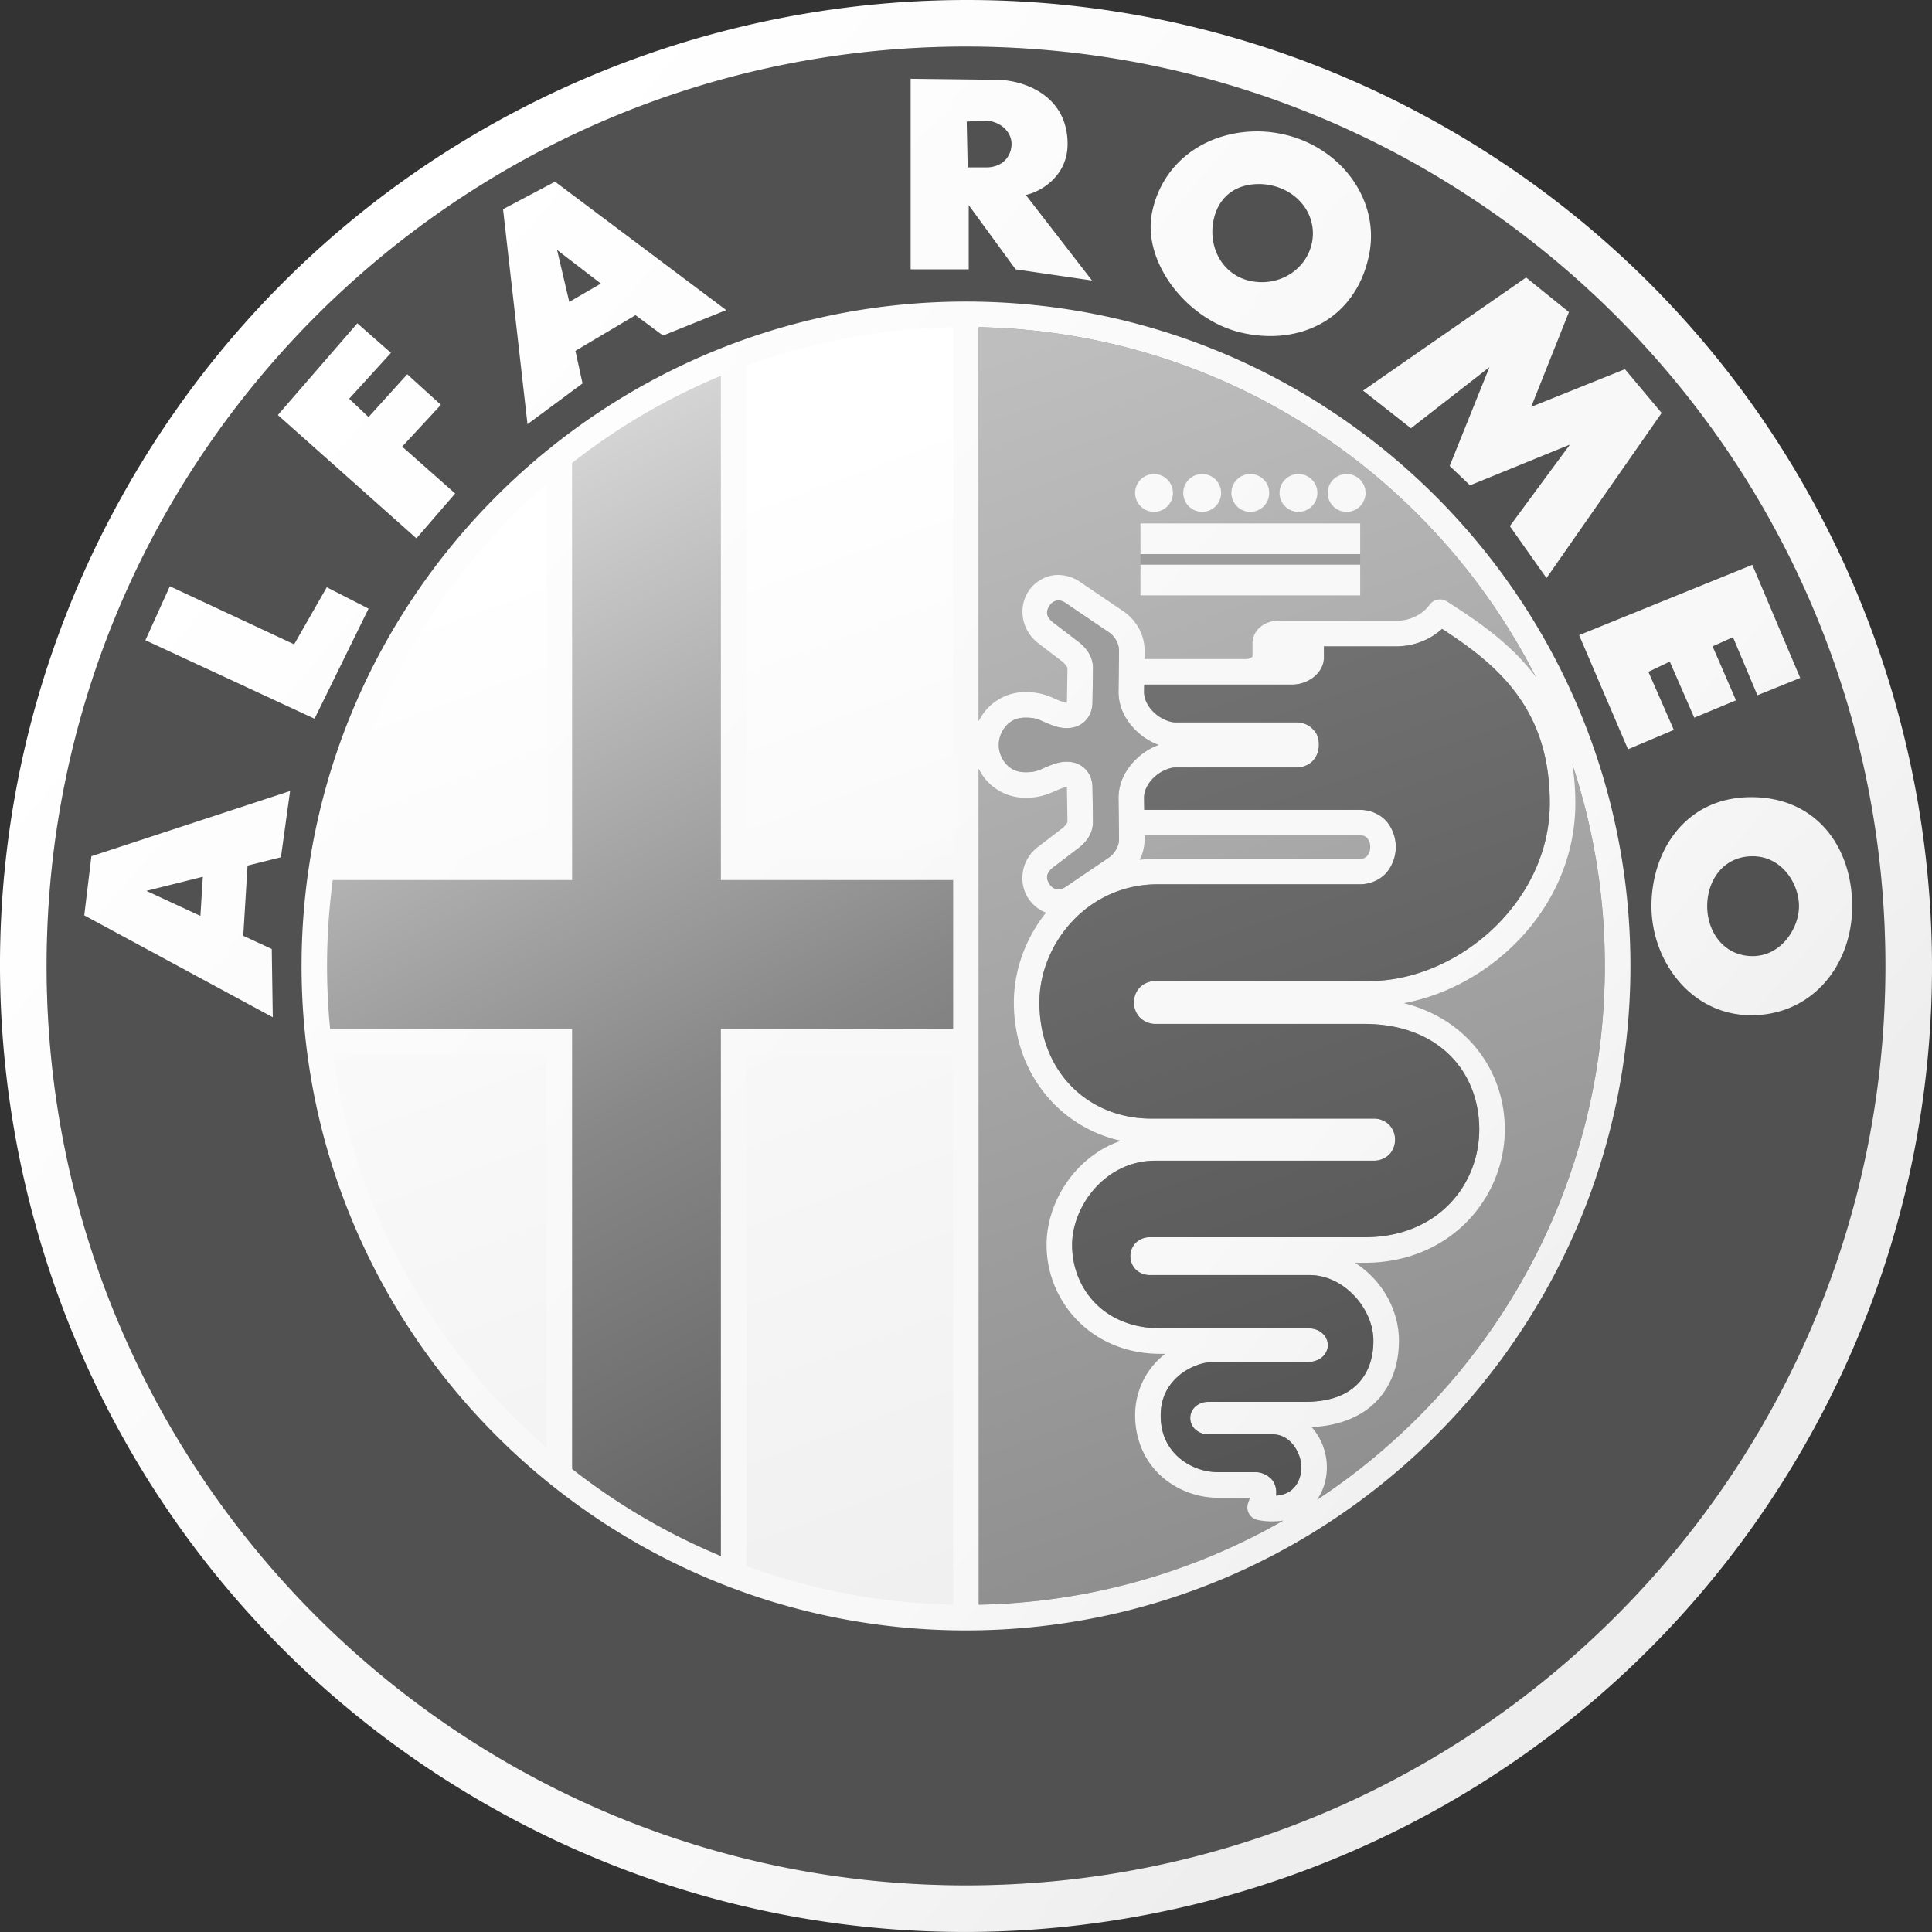
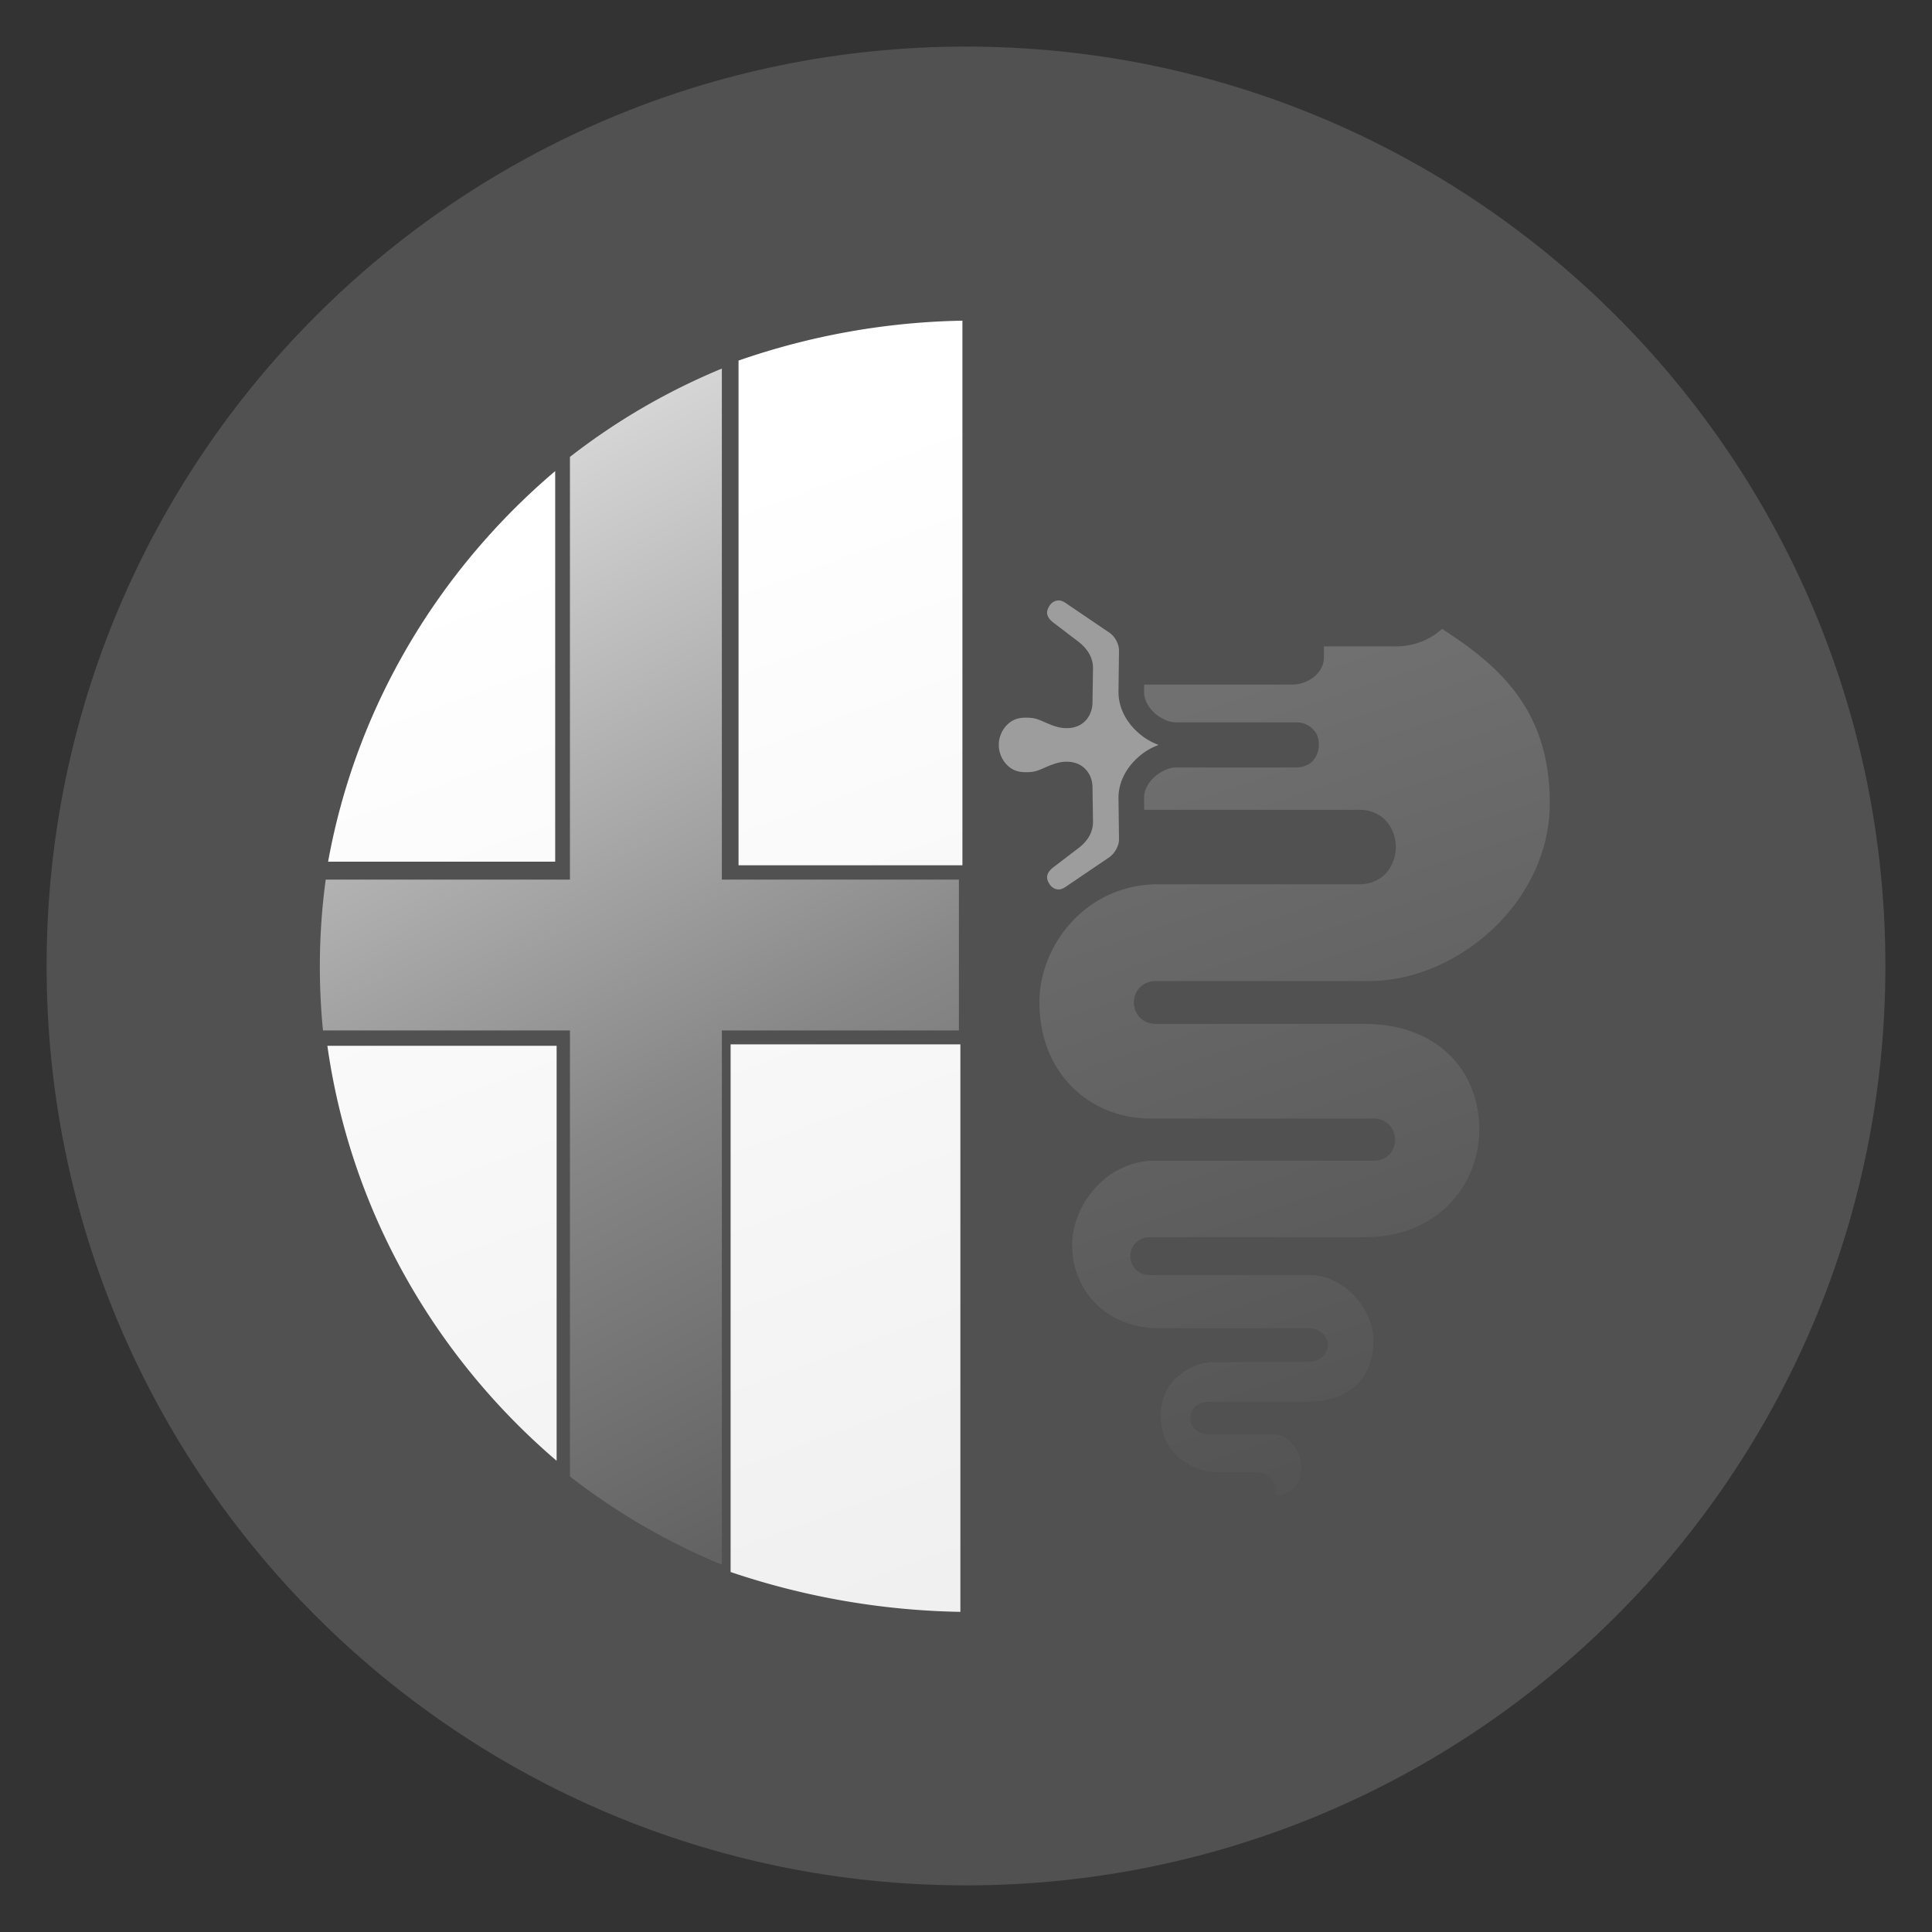
<svg xmlns="http://www.w3.org/2000/svg" viewBox="0 0 2500 2499.969">
  <rect x="0" y="0" width="2500" height="2499.969" fill="#333333" stroke="none" />
  <defs>
    <linearGradient id="Безымянный_градиент_11" x1="-1560.13" y1="-690.042" x2="-1157.776" y2="402.549" gradientTransform="translate(2817.128 1604.914) scale(1.323)" gradientUnits="userSpaceOnUse">
      <stop offset="0" stop-color="#fff" />
      <stop offset="1" stop-color="#efefef" />
    </linearGradient>
    <linearGradient id="Безымянный_градиент_10" x1="-1164.963" y1="-865.712" x2="-743.834" y2="341.364" gradientTransform="translate(2817.128 1604.914) scale(1.323)" gradientUnits="userSpaceOnUse">
      <stop offset="0" stop-color="#bebebe" />
      <stop offset="1" stop-color="#8b8b8b" />
    </linearGradient>
    <linearGradient id="Безымянный_градиент_9" x1="457.907" y1="-847.827" x2="1006.637" y2="216.851" gradientTransform="translate(-64.955 1805.11) scale(1.35 1.34)" gradientUnits="userSpaceOnUse">
      <stop offset="0" stop-color="#d5d5d5" />
      <stop offset="0.5" stop-color="#888" />
      <stop offset="1" stop-color="#525252" />
    </linearGradient>
    <linearGradient id="Безымянный_градиент_8" x1="312.239" y1="-985.529" x2="1535.414" y2="59.211" gradientTransform="translate(-20.41 1821.159) scale(1.323)" gradientUnits="userSpaceOnUse">
      <stop offset="0" stop-color="#fff" />
      <stop offset="0.509" stop-color="#f8f8f8" />
      <stop offset="0.75" stop-color="#f8f8f8" />
      <stop offset="1" stop-color="#eee" />
    </linearGradient>
    <linearGradient id="Безымянный_градиент_7" x1="-951.81" y1="-532.49" x2="-703.714" y2="205.209" gradientTransform="translate(2817.128 1604.914) scale(1.323)" gradientUnits="userSpaceOnUse">
      <stop offset="0" stop-color="#707070" />
      <stop offset="1" stop-color="#535353" />
    </linearGradient>
  </defs>
  <title>alfa romeo</title>
  <g id="Слой_2" data-name="Слой 2">
    <g id="Слой_1-2" data-name="Слой 1">
      <path d="M2439.693,1249.968c0,657.051-532.643,1189.694-1189.693,1189.694S60.307,1907.019,60.306,1249.968c0-657.048,532.644-1189.693,1189.694-1189.693S2439.693,592.92,2439.693,1249.968Z" style="fill:#515151" />
      <path d="M1245.371,414.948a931.242,931.242,0,0,0-289.706,51.625v653.112h289.706ZM718.41,609.588C567.333,737.815,460.795,914.659,424.57,1115.015H718.41Zm227.004,741.812v682.789a979.705,979.705,0,0,0,297.312,51.543V1351.4Zm-521.794,1.861c30.117,213.367,138.912,402.098,296.65,537.005V1353.261Z" style="fill:url(#Безымянный_градиент_11)" />
-       <path d="M1266.45,423.36c448.903,8.779,810.178,375.629,810.178,826.63,0,451.002-361.276,817.65-810.178,826.422Z" style="fill:url(#Безымянный_градиент_10)" />
      <path d="M934.08,476.945v661.254h306.762V1333.4H934.08v691.331a844.857,844.857,0,0,1-196.561-114.23V1333.401H417.932q-4.049-41.115-4.05-82.478a838.734,838.734,0,0,1,7.593-112.722H737.517v-546.982A844.982,844.982,0,0,1,934.079,476.945Z" style="fill:url(#Безымянный_градиент_9)" />
-       <path d="M1475.714,701.743h284.375v39.68H1475.714Z" style="fill:#9d9d9d" />
-       <path d="M1253.472.002C820.688-.688,399.3,223.547,167.517,625.005-177.463,1222.528,27.516,1987.474,625.037,2332.452c597.523,344.98,1362.468,140.002,1707.446-457.52C2677.463,1277.41,2472.486,512.464,1874.963,167.485,1678.902,54.288,1464.832.338,1253.472.002Zm-3.472,60.264c656.711,0,1189.703,532.994,1189.703,1189.703,0,656.711-532.992,1189.703-1189.703,1189.703-656.71,0-1189.703-532.992-1189.703-1189.703C60.297,593.259,593.29,60.265,1250,60.265Zm-71.631,41.664V348.526h75.144V265.446l60.678,83.08,98.87,14.467-85.684-110.733c18.802-3.907,54.064-23.872,54.064-65.927,0-62.962-56.696-83.08-92.297-83.08l-110.774-1.324Zm94.943,54.064c20.438,0,34.929,13.854,35.588,29.017.66,15.164-9.83,31.62-32.943,31.62h-23.767l-1.282-59.314ZM1627.54,170.006c-1.333-.008-2.682.015-4.009.041-64.828,1.32-119.642,40.627-132.763,104.822-13.067,63.937,45.001,139.594,115.983,155.704,77.013,17.48,148.884-19.087,165.085-102.094,13.875-71.078-38.367-140.87-115.94-155.663a156.536,156.536,0,0,0-28.355-2.809ZM718.202,235.107l-67.25,35.588L682.573,548.911l71.218-52.742L744.574,454.009l77.789-46.169,35.588,26.371,81.757-32.943L718.202,235.107Zm911.074,3.058a75.229,75.229,0,0,1,13.888,1.323c37.43,7.137,61.189,39.498,54.642,73.821-6.543,34.325-40.938,57.688-78.368,50.551-37.428-7.137-55.896-43.382-49.352-77.707C1575.814,256.12,1597.281,238.077,1629.276,238.165ZM720.847,323.436,777.516,366.96l-40.879,23.726ZM1974.784,359.065,1763.817,505.427l61.959,48.774,101.556-79.112-51.46,127.887,26.371,25.049,129.25-52.742-77.789,105.483,47.451,67.25,149.004-213.613-47.492-56.669-121.314,48.774,48.815-122.637Zm-724.784,31.166c-474.394,0-859.778,385.385-859.778,859.778,0,474.395,385.385,859.737,859.778,859.737,474.395,0,859.778-385.342,859.778-859.737C2109.778,775.616,1724.395,390.231,1250,390.231ZM462.389,418.379,359.551,537.048l179.304,159.547,50.137-57.991-68.573-60.678L570.516,523.862l-43.524-39.556L476.898,539.693,451.849,515.967l54.064-59.355Zm770.994,5.001v682.334H965.915V473.353a824.054,824.054,0,0,1,267.468-49.973Zm33.067,0c314.829,6.156,586.543,188.445,720.775,452.354q-2.587-3.455-5.291-6.82c-32.888-40.853-74.321-67.948-109.617-90.644a16.568,16.568,0,0,0-22.361,4.258c-8.214,11.375-23.721,20.832-43.938,20.832H1653.705a35.48,35.48,0,0,0-21.163,6.613c-6.26,4.533-11.822,12.641-11.822,22.237v17.36a3.325,3.325,0,0,1-.868.868,13.441,13.441,0,0,1-7.687,2.356H1480.931l.124-10.953v-.206c0-19.979-10.189-38.13-25.916-49.6l-.249-.206-.206-.124-57.371-38.895-.082-.082-.082-.041a50.935,50.935,0,0,0-28.974-8.679,43.458,43.458,0,0,0-9.383,1.241,47.366,47.366,0,0,0-28.313,20.377c-12.724,19.536-9.802,50.412,14.674,67.911l26.908,20.583.206.165.206.124c5.662,4.051,8.804,8.945,8.804,10.292l-.661,43.607v.249a2.634,2.634,0,0,1-.124.868,17.914,17.914,0,0,1-5.209-1.157c-6.363-2.086-11.193-4.774-18.683-7.605a82.253,82.253,0,0,0-29.511-5.084,66.794,66.794,0,0,0-50.964,22.94,71.128,71.128,0,0,0-9.671,14.59V423.38ZM932.848,486.29v652.49h300.536v192.614H932.848v682.169A826.3,826.3,0,0,1,740.275,1900.846V1331.395H427.173q-3.966-40.572-3.968-81.385a833.557,833.557,0,0,1,7.44-111.229H740.275V599.048A826.424,826.424,0,0,1,932.848,486.29ZM1493.288,613.391a24.469,24.469,0,1,0,24.469,24.469A24.478,24.478,0,0,0,1493.288,613.391Zm62.331,0a24.469,24.469,0,1,0,24.469,24.469A24.478,24.478,0,0,0,1555.619,613.391Zm62.29,0a24.469,24.469,0,1,0,24.469,24.469A24.479,24.479,0,0,0,1617.909,613.391Zm62.29,0a24.469,24.469,0,1,0,24.469,24.469A24.478,24.478,0,0,0,1680.199,613.391Zm62.331,0a24.469,24.469,0,1,0,24.469,24.469A24.478,24.478,0,0,0,1742.53,613.391ZM707.208,626.41v479.304H435.77C469.238,915.708,567.637,748.014,707.208,626.41ZM1475.722,677.333v39.68h284.375V677.333Zm0,53.403V770.416h284.375V730.736Zm791.785.165-224.152,90.975L2106.637,969.562l59.314-25.049-32.943-75.186,27.694-13.186,31.662,72.541,54.023-22.444-30.297-69.853,26.371-11.863,31.62,75.144,55.387-22.403ZM219.762,758.595l-31.62,69.853L407.004,930.005l69.894-142.435-54.064-27.694-42.201,73.863Zm1149.36,18.393c2.61-.151,5.652.53,9.796,3.266l57.206,38.812c7.131,5.199,11.863,14.813,11.863,22.567l-.661,53.609v.206c0,21.114,10.679,39.105,24.469,51.666a82.345,82.345,0,0,0,27.404,16.823A82.38,82.38,0,0,0,1471.795,980.762c-13.79,12.563-24.469,30.555-24.469,51.666v.206l.661,53.817c0,7.756-5.229,17.495-12.359,22.692l-56.875,38.564c-5.525,3.648-8.907,3.596-12.11,2.811a14.634,14.634,0,0,1-8.473-6.324c-4.255-6.531-6.107-14.141,6.201-22.94l.206-.165.206-.165,27.363-20.873c9.255-6.621,22.196-17.748,22.196-36.87v-.249l-.661-43.855c0-9.355-3.361-19.919-12.814-27.074-9.452-7.153-22.955-8.038-35.877-3.803-9.227,3.025-15.256,6.276-20.089,8.101-4.83,1.827-8.923,2.935-17.815,2.935-12.46,0-20.111-4.685-25.874-11.408-5.763-6.722-8.722-16.086-8.722-22.237v-3.307c0-6.149,2.957-15.514,8.722-22.237,5.763-6.722,13.416-11.408,25.874-11.408,8.892,0,12.983,1.11,17.815,2.935,4.832,1.827,10.862,5.078,20.089,8.101,12.923,4.237,26.426,3.352,35.877-3.803,9.452-7.153,12.814-17.965,12.814-27.321l.661-43.607v-.249c0-19.121-13.355-30.537-22.61-37.159L1364.783,806.955l-.206-.165-.206-.165c-12.306-8.797-10.454-16.408-6.201-22.94a14.634,14.634,0,0,1,8.473-6.324A13.9,13.9,0,0,1,1369.123,776.989Zm496.912,36.745c31.649,20.685,64.472,44.037,90.148,75.929,28.821,35.799,49.229,81.856,49.229,149.752,0,127.561-119.123,230.021-233.7,230.021H1494.817a28.48,28.48,0,0,0-20.791,9.177,28.64,28.64,0,0,0,.165,37.2,28.308,28.308,0,0,0,20.626,9.134h270.321c97.19,0,149.007,62.553,149.007,136.401,0,71.967-53.822,139.624-148.346,139.624h-278.547a25.573,25.573,0,0,0-18.352,7.977,24.956,24.956,0,0,0,.041,33.067,25.597,25.597,0,0,0,18.311,7.936h207.329c44.626,0,82.585,43.488,82.585,85.023,0,21.062-5.985,40.507-19.22,54.642-13.233,14.137-34.376,24.387-69.936,24.387H1563.68a24.854,24.854,0,0,0-14.962,4.547,20.052,20.052,0,0,0,.247,32.984,24.879,24.879,0,0,0,14.715,4.464h82.461c11.633,0,20.236,5.088,27.033,13.351,6.797,8.264,10.747,19.844,10.747,29.099,0,11.527-4.258,22.181-11.78,28.85-4.878,4.326-11.622,7.332-20.873,8.06.455-4.764.533-10.159-2.645-16.615-3.771-7.661-14.289-13.764-23.229-13.764h-49.476a78.562,78.562,0,0,1-50.303-18.766c-14.052-12.267-23.684-29.653-23.684-54.685,0-23.015,9.621-39.426,23.271-51.213,13.65-11.785,31.78-17.938,45.136-17.938h121.604a29.704,29.704,0,0,0,15.954-4.05c5.116-3.103,10.383-9.641,10.375-17.774-.008-8.13-5.307-14.674-10.416-17.774-5.11-3.099-10.424-4.009-15.913-4.009H1501.436c-73.3,0-114.122-51.871-114.122-107.798,0-49.895,42.734-109.038,107.508-109.038h283.507a27.769,27.769,0,0,0,20.377-9.093,28.322,28.322,0,0,0-.123-36.331,27.666,27.666,0,0,0-20.253-9.052H1489.576c-80.721,0-144.584-59.858-144.584-150.248,0-75.503,61.781-152.934,153.14-152.934h261.724c14.272,0,27.078-6.42,34.926-15.79a51.978,51.978,0,0,0,.206-64.728c-7.871-9.433-20.77-15.831-35.133-15.831H1480.607l-.206-15.666c0-9.669,5.255-19.396,13.682-27.074,8.429-7.677,19.765-12.069,26.702-12.069H1677.272a30.512,30.512,0,0,0,17.938-5.456c5.89-4.055,11.367-12.803,11.367-23.726,0-11.251-3.348-16.939-11.367-23.726a30.522,30.522,0,0,0-17.938-5.456H1520.784c-6.936,0-18.273-4.391-26.702-12.069-8.427-7.677-13.682-17.569-13.682-27.239l.124-9.589h191.002a45.434,45.434,0,0,0,27.817-9.218c7.597-5.826,13.806-14.766,13.806-26.041V836.42h92.877c24.087.007,45.022-8.973,60.008-22.686Zm168.516,175.172a825.865,825.865,0,0,1,42.077,261.104c0,288.783-148.09,542.961-372.498,690.766,8.761-12.462,12.855-27.489,12.855-42.326a79.402,79.402,0,0,0-18.269-50.096c-.471-.574-1.036-1.09-1.529-1.653,37.614-1.816,66.245-14.543,84.9-34.472,20.164-21.538,28.148-49.846,28.148-77.252,0-40.487-22.667-79.448-56.999-100.936h12.565c110.775,0,181.413-83.681,181.413-172.691,0-75.466-49.087-143.076-130.738-163.226,117.233-22.021,222.003-127.512,222.003-258.707a317.374,317.374,0,0,0-3.927-50.512ZM1266.45,994.775a71.074,71.074,0,0,0,9.671,14.59,66.794,66.794,0,0,0,50.964,22.94,82.225,82.225,0,0,0,29.511-5.084c7.49-2.831,12.319-5.518,18.683-7.605a17.992,17.992,0,0,1,5.209-1.157,2.744,2.744,0,0,1,.124.868v.249l.661,43.855c0,1.349-3.141,5.993-8.804,10.044l-.206.124-.206.165-27.321,20.914c-24.476,17.499-26.984,48.046-14.26,67.581a47.801,47.801,0,0,0,23.065,18.725c-26.483,33.158-41.623,74.587-41.623,116.229,0,91.845,59.56,161.469,138.55,178.933-59.162,20.216-96.224,79.314-96.224,134.831,0,72.791,57.651,140.865,147.188,140.865h6.489c-1.451,1.132-2.931,2.216-4.34,3.431a99.831,99.831,0,0,0-34.72,76.26c0,34.002,14.377,61.635,34.969,79.609a110.252,110.252,0,0,0,72.086,26.908h41.416c-.854,3.02-1.819,5.828-1.819,5.828a16.542,16.542,0,0,0,11.904,22.898,91.703,91.703,0,0,0,33.149.786A822.445,822.445,0,0,1,1266.45,2076.431ZM375.383,1023.585,118.247,1107.987l-9.218,76.468,243.951,131.853-1.323-88.329-36.87-17.07,5.539-90.809,43.193-10.788,11.862-85.726Zm1890.802,7.936c-86.065,0-129.209,70.529-129.209,141.071,0,70.543,51.039,141.113,129.209,141.113,78.136.001,130.532-63.976,130.532-141.113C2396.716,1096.775,2350.932,1031.521,2266.184,1031.521ZM1480.972,1080.997h278.878c5.649,0,7.724,1.534,9.755,3.968a17.89,17.89,0,0,1,3.513,11.077,18.359,18.359,0,0,1-3.678,11.202c-2.093,2.498-4.18,3.968-9.589,3.968H1498.125a190.749,190.749,0,0,0-23.353,1.447,59.199,59.199,0,0,0,6.283-26.412v-.206Zm786.866,26.99c37.937,0,60.057,35.425,60.057,64.605,0,28.519-22.938,64.605-60.057,64.605-37.134,0-58.735-31.31-58.735-64.605C2209.103,1139.299,2229.902,1107.987,2267.838,1107.987ZM262.459,1134.565l-3.141,50.592L189.465,1152.793Zm168.6,229.896h276.149v509.023C560.375,1745.603,459.093,1566.715,431.059,1364.462Zm534.856,0h267.47v711.97a824.38,824.38,0,0,1-267.47-49.972Z" style="fill:url(#Безымянный_градиент_8)" />
      <path d="M1369.123,776.989c2.61-.151,5.652.53,9.796,3.266l57.206,38.812c7.131,5.199,11.863,14.813,11.863,22.567l-.661,53.609v.206c0,21.114,10.679,39.105,24.469,51.666a82.345,82.345,0,0,0,27.404,16.823A82.38,82.38,0,0,0,1471.795,980.762c-13.79,12.563-24.469,30.555-24.469,51.666v.206l.661,53.817c0,7.756-5.229,17.495-12.359,22.692l-56.875,38.564c-5.525,3.648-8.907,3.596-12.11,2.811a14.634,14.634,0,0,1-8.473-6.324c-4.255-6.531-6.107-14.141,6.201-22.94l.206-.165.206-.165,27.363-20.873c9.255-6.621,22.196-17.748,22.196-36.87v-.249l-.661-43.855c0-9.355-3.361-19.919-12.814-27.074-9.452-7.153-22.955-8.038-35.877-3.803-9.227,3.025-15.256,6.276-20.089,8.101-4.83,1.827-8.923,2.935-17.815,2.935-12.46,0-20.111-4.685-25.874-11.408-5.763-6.722-8.722-16.086-8.722-22.237v-3.307c0-6.149,2.957-15.514,8.722-22.237,5.763-6.722,13.416-11.408,25.874-11.408,8.892,0,12.983,1.11,17.815,2.935,4.832,1.827,10.862,5.078,20.089,8.101,12.923,4.237,26.426,3.352,35.877-3.803,9.452-7.153,12.814-17.965,12.814-27.321l.661-43.607v-.249c0-19.121-13.355-30.537-22.61-37.159L1364.783,806.955l-.206-.165-.206-.165c-12.306-8.797-10.454-16.408-6.201-22.94a14.634,14.634,0,0,1,8.473-6.324A13.9,13.9,0,0,1,1369.123,776.989Z" style="fill:#9d9d9d" />
      <path d="M1866.035,813.734c31.649,20.685,64.472,44.037,90.148,75.929,28.821,35.799,49.229,81.856,49.229,149.752,0,127.561-119.123,230.021-233.7,230.021H1494.817a28.48,28.48,0,0,0-20.791,9.177,28.64,28.64,0,0,0,.165,37.2,28.308,28.308,0,0,0,20.626,9.134h270.321c97.19,0,149.007,62.553,149.007,136.401,0,71.967-53.822,139.624-148.346,139.624h-278.547a25.573,25.573,0,0,0-18.352,7.977,24.956,24.956,0,0,0,.041,33.067,25.597,25.597,0,0,0,18.311,7.936h207.329c44.626,0,82.585,43.488,82.585,85.023,0,21.062-5.985,40.507-19.22,54.642-13.233,14.137-34.376,24.387-69.936,24.387H1563.68a24.854,24.854,0,0,0-14.962,4.547,20.052,20.052,0,0,0,.247,32.984,24.879,24.879,0,0,0,14.715,4.464h82.461c11.633,0,20.236,5.088,27.033,13.351,6.797,8.264,10.747,19.844,10.747,29.099,0,11.527-4.258,22.181-11.78,28.85-4.878,4.326-11.622,7.332-20.873,8.06.455-4.764.533-10.159-2.645-16.615-3.771-7.661-14.289-13.764-23.229-13.764h-49.476a78.562,78.562,0,0,1-50.303-18.766c-14.052-12.267-23.684-29.653-23.684-54.685,0-23.015,9.621-39.426,23.271-51.213,13.65-11.785,31.78-17.938,45.136-17.938h121.604a29.704,29.704,0,0,0,15.954-4.05c5.116-3.103,10.383-9.641,10.375-17.774-.008-8.13-5.307-14.674-10.416-17.774-5.11-3.099-10.424-4.009-15.913-4.009H1501.436c-73.3,0-114.122-51.871-114.122-107.798,0-49.895,42.734-109.038,107.508-109.038h283.507a27.769,27.769,0,0,0,20.377-9.093,28.322,28.322,0,0,0-.123-36.331,27.666,27.666,0,0,0-20.253-9.052H1489.576c-80.721,0-144.584-59.858-144.584-150.248,0-75.503,61.781-152.934,153.14-152.934h261.724c14.272,0,27.078-6.42,34.926-15.79a51.978,51.978,0,0,0,.206-64.728c-7.871-9.433-20.77-15.831-35.133-15.831H1480.607l-.206-15.666c0-9.669,5.255-19.396,13.682-27.074,8.429-7.677,19.765-12.069,26.702-12.069H1677.272a30.512,30.512,0,0,0,17.938-5.456c5.89-4.055,11.367-12.803,11.367-23.726,0-11.251-3.348-16.939-11.367-23.726a30.522,30.522,0,0,0-17.938-5.456H1520.784c-6.936,0-18.273-4.391-26.702-12.069-8.427-7.677-13.682-17.569-13.682-27.239l.124-9.589h191.002a45.434,45.434,0,0,0,27.817-9.218c7.597-5.826,13.806-14.766,13.806-26.041V836.42h92.877c24.087.007,45.022-8.973,60.008-22.686Z" style="fill:url(#Безымянный_градиент_7)" />
    </g>
  </g>
</svg>